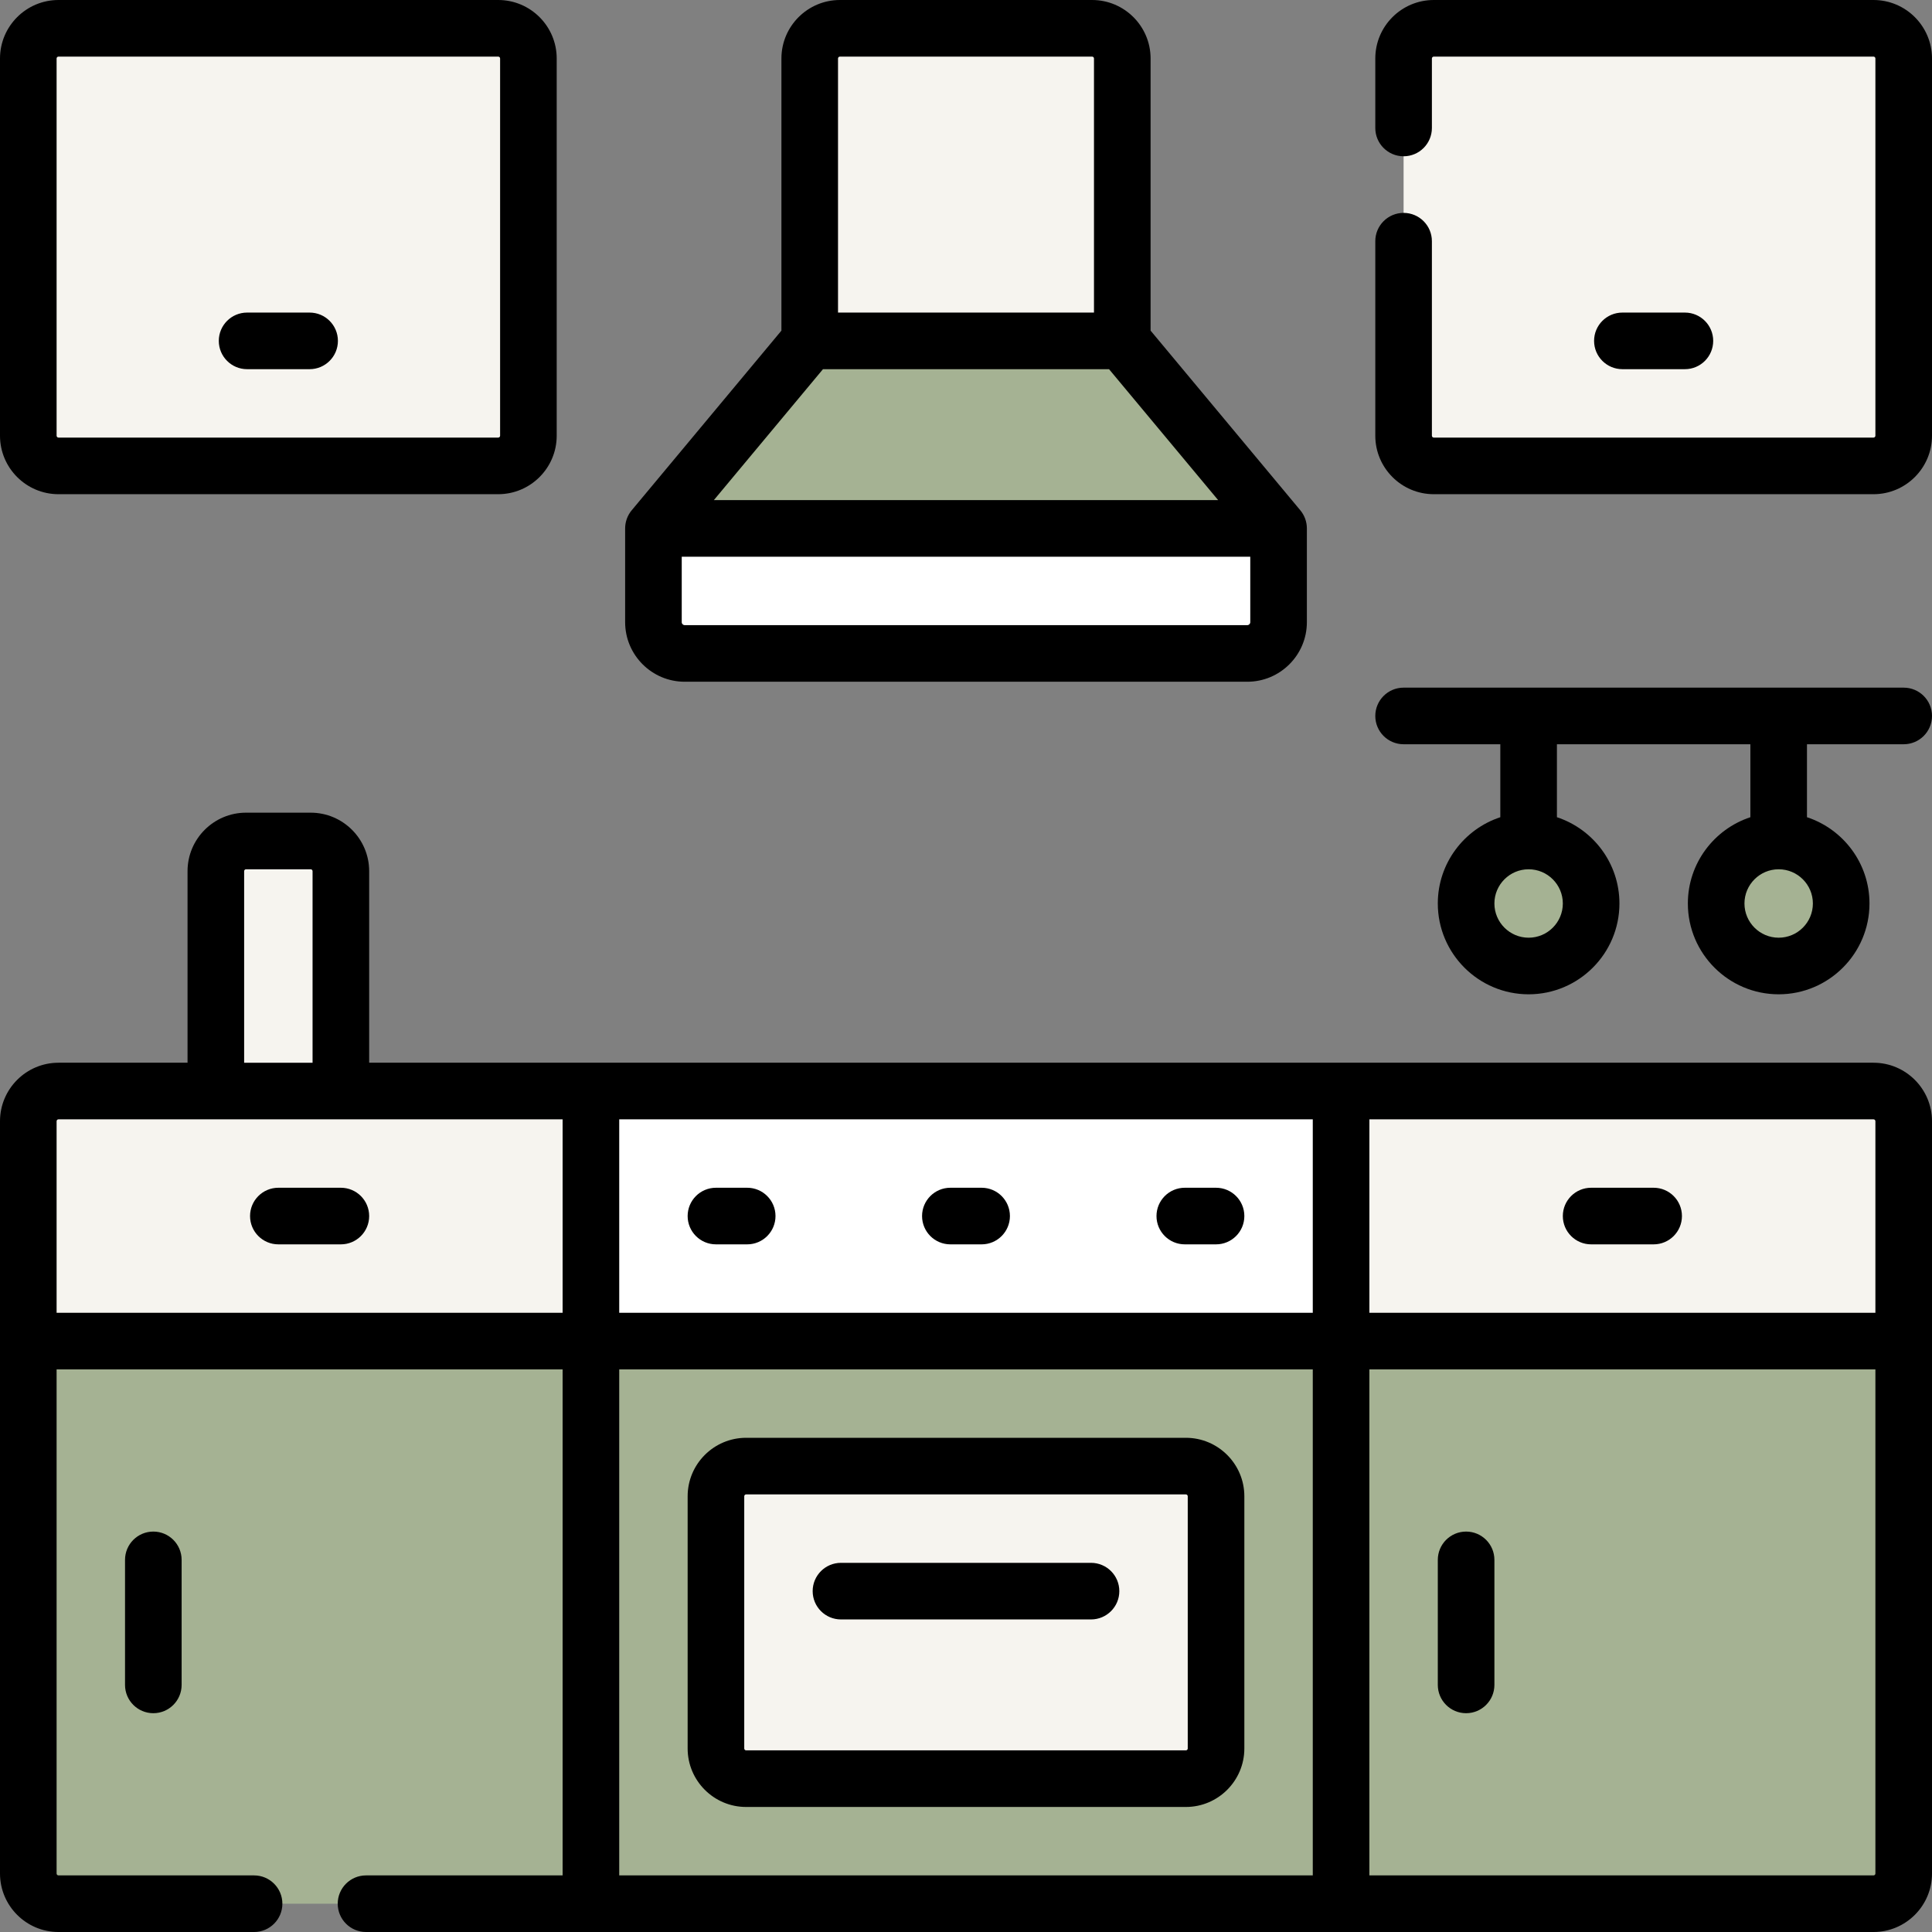
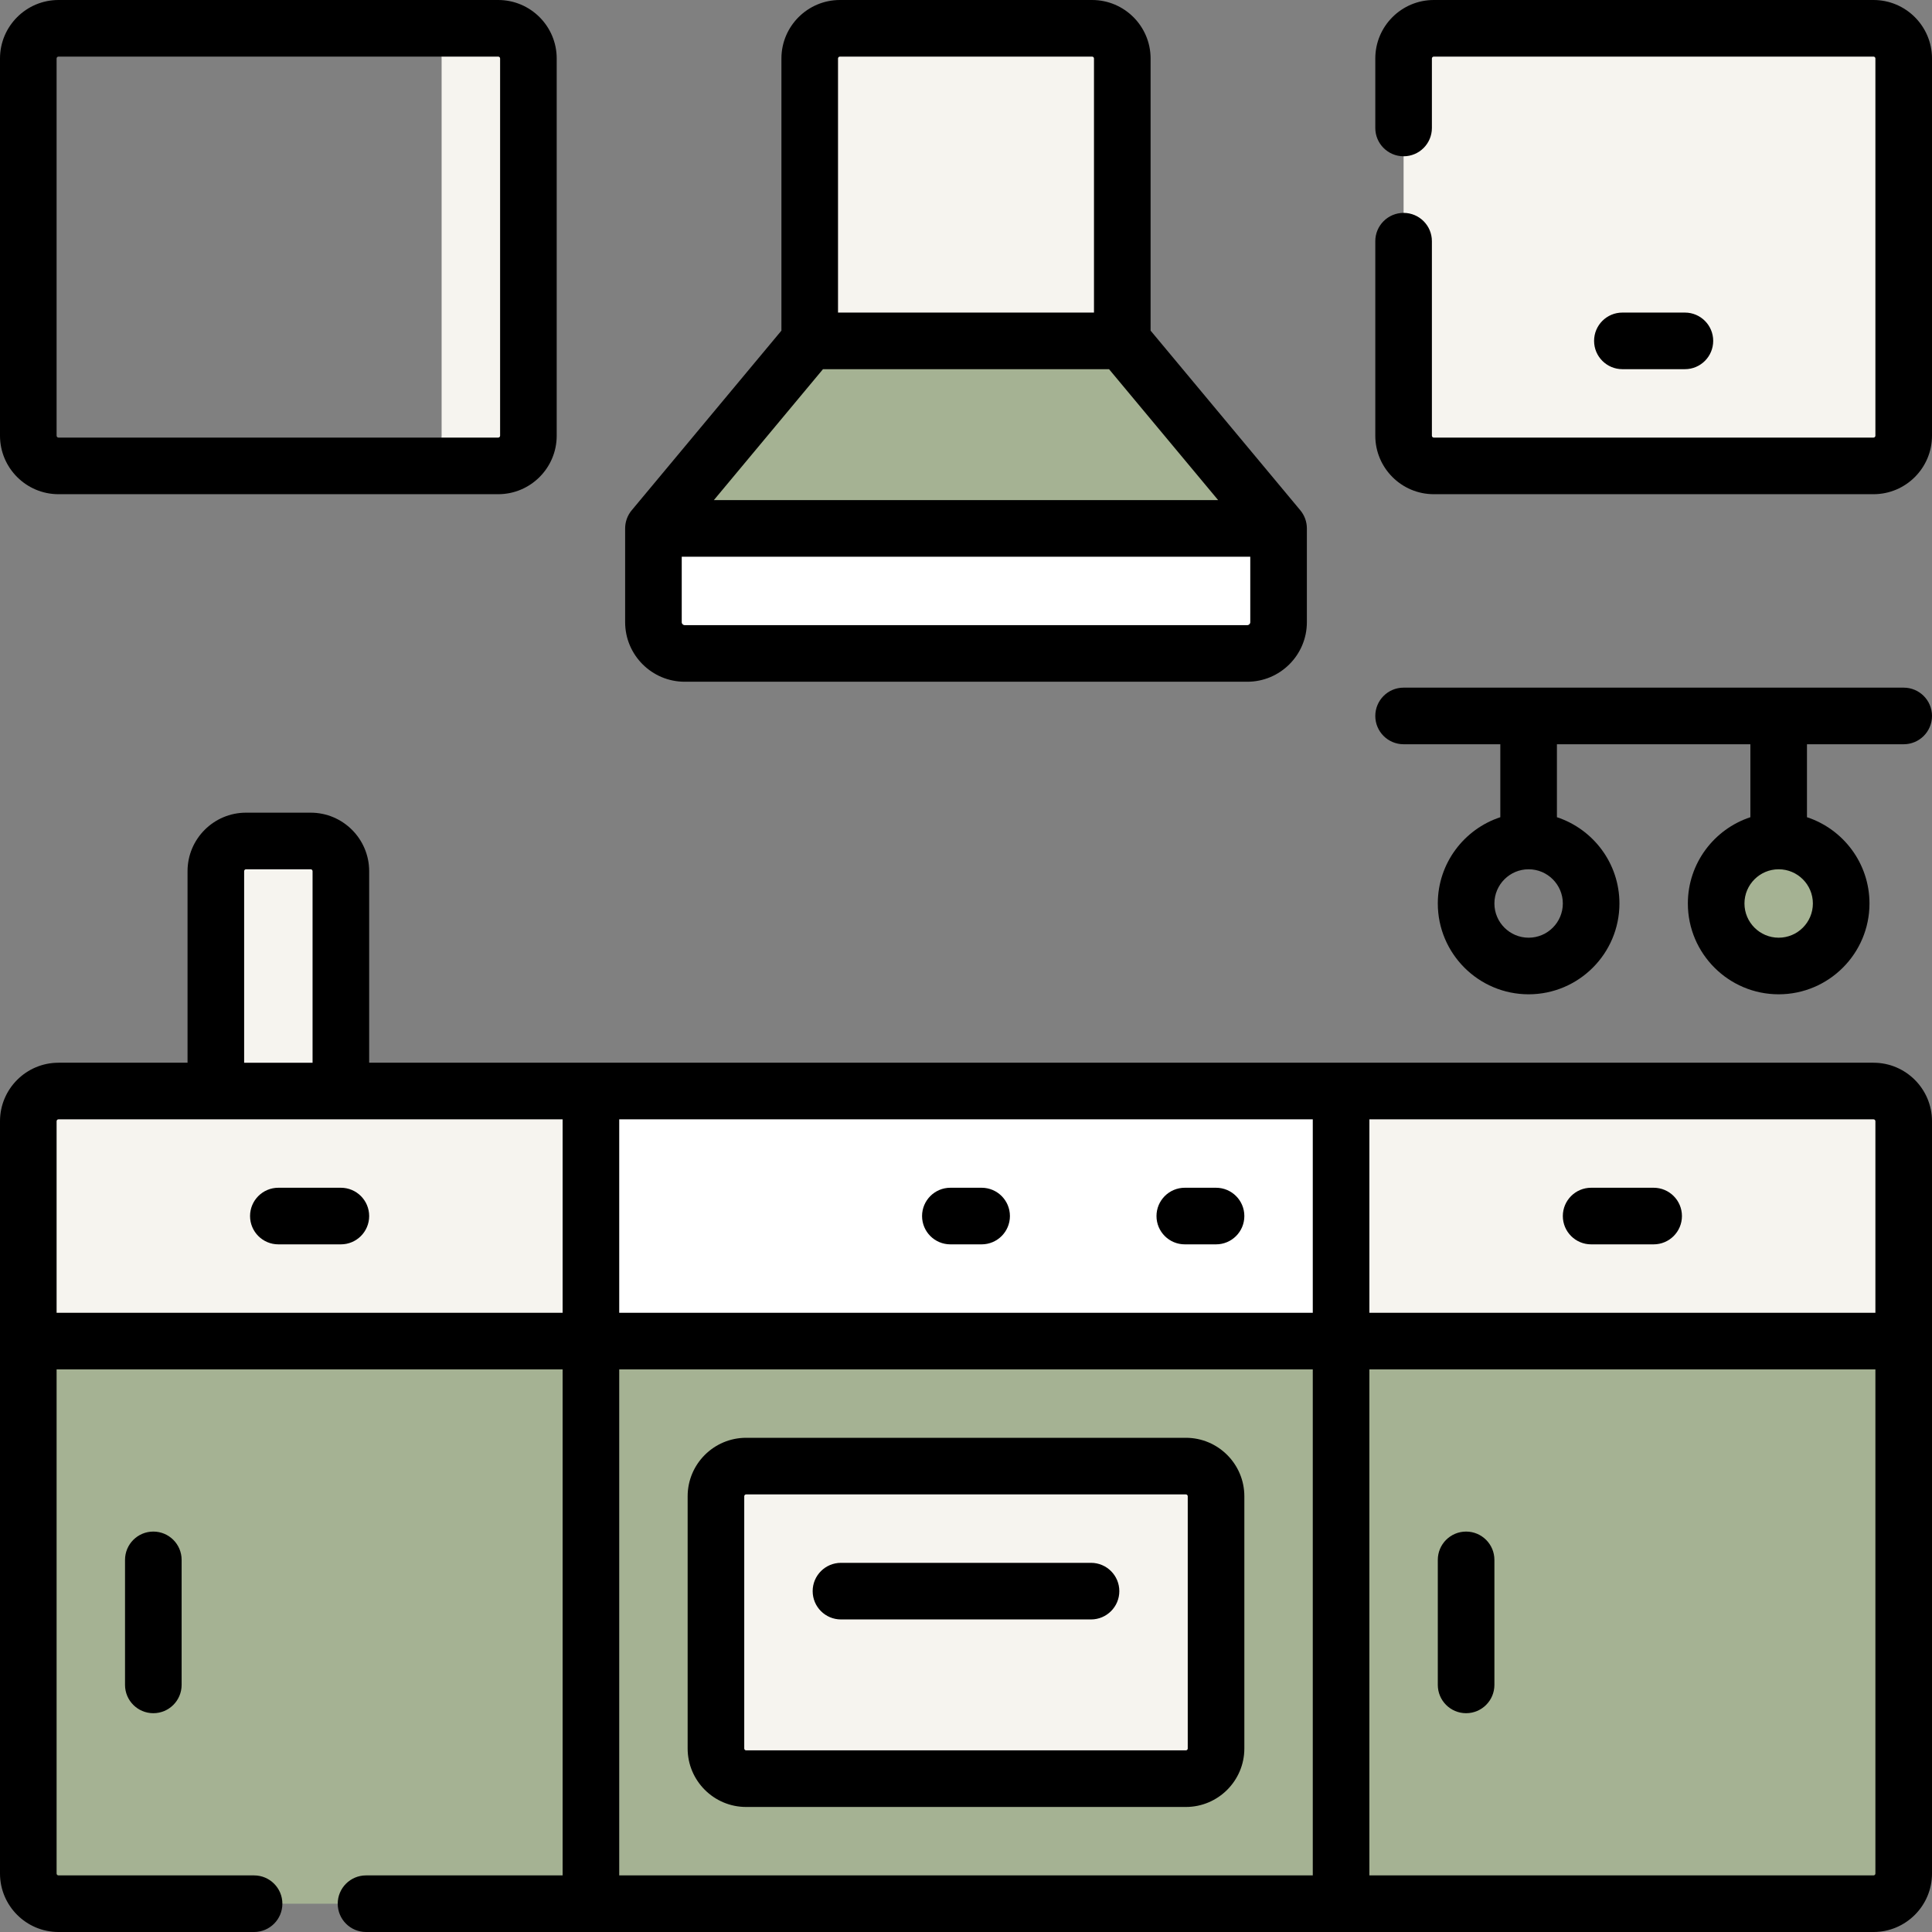
<svg xmlns="http://www.w3.org/2000/svg" width="512" height="512" viewBox="0 0 512 512" fill="none">
  <rect x="0" y="0" width="512" height="512" fill="#808080" stroke="none" />
  <g clip-path="url(#clip0_389_76)">
    <path d="M90.333 296.634H57.2V230.867C57.2 226.449 60.782 222.867 65.2 222.867H82.333C86.751 222.867 90.333 226.449 90.333 230.867V296.634Z" fill="#F6F4EF" />
    <path d="M297.419 101H214.586V15.5C214.586 11.082 218.168 7.5 222.586 7.5H289.419C293.837 7.5 297.419 11.082 297.419 15.5V101Z" fill="#F6F4EF" />
    <path d="M289.418 7.5H266.418C270.836 7.5 274.418 11.082 274.418 15.5V101H297.418V15.5C297.418 11.082 293.836 7.5 289.418 7.5Z" fill="#F6F4EF" />
    <path d="M338.834 141.332V140.032L297.418 90.332H214.584L173.168 140.032V141.332H338.834Z" fill="#A5B293" />
    <path d="M297.418 90.332H274.418L315.834 140.032V141.332H338.834V140.032L297.418 90.332Z" fill="#A5B293" />
    <path d="M338.834 140.031V164.881C338.834 169.456 335.126 173.164 330.551 173.164H181.451C176.876 173.164 173.168 169.455 173.168 164.881V140.031H338.834Z" fill="white" />
    <path d="M315.842 140.031V164.881C315.842 169.456 312.133 173.164 307.559 173.164H330.551C335.126 173.164 338.834 169.455 338.834 164.881V140.031H315.842Z" fill="white" />
    <path d="M147.533 289.133H364.467V358H147.533V289.133Z" fill="white" />
    <path d="M147.533 355.398H364.467V504.498H147.533V355.398Z" fill="#A5B293" />
    <path d="M314.266 471.368H197.732C193.314 471.368 189.732 467.786 189.732 463.368V396.535C189.732 392.117 193.314 388.535 197.732 388.535H314.265C318.683 388.535 322.265 392.117 322.265 396.535V463.368C322.266 467.786 318.684 471.368 314.266 471.368Z" fill="#F6F4EF" />
    <path d="M355.4 504.499H496.5C500.918 504.499 504.5 500.917 504.5 496.499V352.332H355.4V504.499Z" fill="#A5B293" />
    <path d="M481.617 352.332V496.499C481.617 500.917 478.035 504.499 473.617 504.499H496.5C500.918 504.499 504.5 500.917 504.5 496.499V352.332H481.617Z" fill="#A5B293" />
    <path d="M355.4 355.4H504.5V297.133C504.5 292.715 500.918 289.133 496.5 289.133H355.4V355.4Z" fill="#F6F4EF" />
    <path d="M496.5 289.133H473.617C478.035 289.133 481.617 292.715 481.617 297.133V355.4H504.5V297.133C504.5 292.715 500.918 289.133 496.5 289.133Z" fill="#F6F4EF" />
    <path d="M156.6 504.499H15.5C11.082 504.499 7.5 500.917 7.5 496.499V352.332H156.6V504.499Z" fill="#A5B293" />
    <path d="M156.6 355.4H7.5V297.133C7.5 292.715 11.082 289.133 15.5 289.133H156.6V355.4Z" fill="#F6F4EF" />
    <path d="M379.967 7.5H496.5C500.918 7.5 504.5 11.082 504.5 15.5V115.467C504.5 119.885 500.918 123.467 496.5 123.467H379.967C375.549 123.467 371.967 119.885 371.967 115.467V15.5C371.967 11.082 375.548 7.5 379.967 7.5Z" fill="#F6F4EF" />
    <path d="M496.5 7.5H473.5C477.918 7.5 481.5 11.082 481.5 15.5V115.467C481.5 119.885 477.918 123.467 473.5 123.467H496.5C500.918 123.467 504.5 119.885 504.5 115.467V15.5C504.5 11.082 500.918 7.5 496.5 7.5Z" fill="#F6F4EF" />
-     <path d="M15.5 7.5H132.033C136.451 7.5 140.033 11.082 140.033 15.5V115.467C140.033 119.885 136.451 123.467 132.033 123.467H15.5C11.082 123.467 7.5 119.885 7.5 115.467V15.5C7.5 11.082 11.082 7.5 15.5 7.5Z" fill="#F6F4EF" />
    <path d="M132.033 7.5H109.033C113.451 7.5 117.033 11.082 117.033 15.5V115.467C117.033 119.885 113.451 123.467 109.033 123.467H132.033C136.451 123.467 140.033 119.885 140.033 115.467V15.5C140.033 11.082 136.452 7.5 132.033 7.5Z" fill="#F6F4EF" />
-     <path d="M408.406 255.639C417.372 253.819 423.165 245.074 421.344 236.107C419.524 227.14 410.779 221.347 401.812 223.168C392.845 224.989 387.052 233.734 388.873 242.701C390.694 251.667 399.439 257.46 408.406 255.639Z" fill="#A5B293" />
    <path d="M482.096 251.907C489.04 245.95 489.841 235.492 483.885 228.547C477.929 221.602 467.47 220.801 460.526 226.758C453.581 232.714 452.78 243.173 458.736 250.117C464.693 257.062 475.151 257.863 482.096 251.907Z" fill="#A5B293" />
    <path d="M181.451 180.667H330.551C339.254 180.667 346.335 173.587 346.335 164.884V140.034C346.335 138.28 345.72 136.581 344.597 135.233L304.918 87.619V15.5C304.918 6.953 297.965 0 289.418 0H222.585C214.038 0 207.085 6.953 207.085 15.5V87.618L167.406 135.232C166.283 136.58 165.668 138.279 165.668 140.033V164.883C165.667 173.586 172.748 180.667 181.451 180.667ZM330.551 165.667H181.451C181.019 165.667 180.667 165.315 180.667 164.884V147.534H331.334V164.884C331.334 165.315 330.983 165.667 330.551 165.667ZM218.097 97.834H293.906L322.822 132.534H189.18L218.097 97.834ZM222.084 15.5C222.084 15.224 222.308 15 222.584 15H289.417C289.693 15 289.917 15.224 289.917 15.5V82.834H222.084V15.5Z" fill="black" />
    <path d="M314.266 381.031H197.732C189.185 381.031 182.232 387.984 182.232 396.531V463.365C182.232 471.912 189.185 478.865 197.732 478.865H314.265C322.812 478.865 329.765 471.912 329.765 463.365V396.531C329.766 387.984 322.812 381.031 314.266 381.031ZM314.766 463.365C314.766 463.641 314.542 463.865 314.266 463.865H197.732C197.456 463.865 197.232 463.641 197.232 463.365V396.531C197.232 396.255 197.456 396.031 197.732 396.031H314.265C314.541 396.031 314.765 396.255 314.765 396.531V463.365H314.766Z" fill="black" />
-     <path d="M189.732 329.766H198.015C202.157 329.766 205.515 326.408 205.515 322.266C205.515 318.124 202.157 314.766 198.015 314.766H189.732C185.59 314.766 182.232 318.124 182.232 322.266C182.232 326.408 185.59 329.766 189.732 329.766Z" fill="black" />
    <path d="M251.857 329.766H260.14C264.282 329.766 267.64 326.408 267.64 322.266C267.64 318.124 264.282 314.766 260.14 314.766H251.857C247.715 314.766 244.357 318.124 244.357 322.266C244.357 326.408 247.715 329.766 251.857 329.766Z" fill="black" />
    <path d="M313.982 329.766H322.265C326.407 329.766 329.765 326.408 329.765 322.266C329.765 318.124 326.407 314.766 322.265 314.766H313.982C309.84 314.766 306.482 318.124 306.482 322.266C306.482 326.408 309.84 329.766 313.982 329.766Z" fill="black" />
    <path d="M289.132 414.168H222.865C218.723 414.168 215.365 417.526 215.365 421.668C215.365 425.81 218.723 429.168 222.865 429.168H289.132C293.274 429.168 296.632 425.81 296.632 421.668C296.632 417.525 293.274 414.168 289.132 414.168Z" fill="black" />
    <path d="M90.333 314.766H73.767C69.625 314.766 66.267 318.124 66.267 322.266C66.267 326.408 69.625 329.766 73.767 329.766H90.334C94.476 329.766 97.834 326.408 97.834 322.266C97.833 318.124 94.476 314.766 90.333 314.766Z" fill="black" />
    <path d="M33.133 413.383V446.516C33.133 450.658 36.491 454.016 40.633 454.016C44.775 454.016 48.133 450.658 48.133 446.516V413.383C48.133 409.241 44.775 405.883 40.633 405.883C36.491 405.883 33.133 409.241 33.133 413.383Z" fill="black" />
    <path d="M496.5 281.634H97.833V230.867C97.833 222.32 90.88 215.367 82.333 215.367H65.2C56.653 215.367 49.7 222.32 49.7 230.867V281.634H15.5C6.953 281.634 0 288.587 0 297.134V355.401V496.501C0 505.048 6.953 512.001 15.5 512.001H67.333C71.475 512.001 74.833 508.643 74.833 504.501C74.833 500.359 71.475 497.001 67.333 497.001H15.5C15.224 497.001 15 496.777 15 496.501V362.901H149.1V497.001H97C92.858 497.001 89.5 500.359 89.5 504.501C89.5 508.643 92.858 512.001 97 512.001H496.5C505.047 512.001 512 505.048 512 496.501V355.401V297.134C512 288.587 505.047 281.634 496.5 281.634ZM497 297.134V347.901H362.9V296.634H496.5C496.776 296.634 497 296.858 497 297.134ZM347.9 347.901H164.1V296.634H347.9V347.901ZM64.7 230.868C64.7 230.592 64.924 230.368 65.2 230.368H82.333C82.609 230.368 82.833 230.592 82.833 230.868V281.635H64.7V230.868ZM15 347.901V297.134C15 296.858 15.224 296.634 15.5 296.634H149.1V347.901H15ZM164.1 362.901H347.9V497.001H164.1V362.901ZM497 496.501C497 496.777 496.776 497.001 496.5 497.001H362.9V362.901H497V496.501Z" fill="black" />
    <path d="M421.666 329.766H438.233C442.375 329.766 445.733 326.408 445.733 322.266C445.733 318.124 442.375 314.766 438.233 314.766H421.666C417.524 314.766 414.166 318.124 414.166 322.266C414.166 326.408 417.524 329.766 421.666 329.766Z" fill="black" />
    <path d="M388.533 454.016C392.675 454.016 396.033 450.658 396.033 446.516V413.383C396.033 409.241 392.675 405.883 388.533 405.883C384.391 405.883 381.033 409.241 381.033 413.383V446.516C381.033 450.658 384.391 454.016 388.533 454.016Z" fill="black" />
    <path d="M15.5 130.967H132.033C140.58 130.967 147.533 124.014 147.533 115.467V15.5C147.533 6.953 140.58 0 132.033 0H15.5C6.953 0 0 6.953 0 15.5V115.467C0 124.014 6.953 130.967 15.5 130.967ZM15 15.5C15 15.224 15.224 15 15.5 15H132.033C132.309 15 132.533 15.224 132.533 15.5V115.467C132.533 115.743 132.309 115.967 132.033 115.967H15.5C15.224 115.967 15 115.743 15 115.467V15.5Z" fill="black" />
-     <path d="M65.483 97.836H82.05C86.192 97.836 89.55 94.478 89.55 90.336C89.55 86.194 86.192 82.836 82.05 82.836H65.483C61.341 82.836 57.983 86.194 57.983 90.336C57.983 94.478 61.341 97.836 65.483 97.836Z" fill="black" />
    <path d="M496.5 0H379.967C371.42 0 364.467 6.953 364.467 15.5V33.917C364.467 38.059 367.825 41.417 371.967 41.417C376.109 41.417 379.467 38.059 379.467 33.917V15.5C379.467 15.224 379.691 15 379.967 15H496.5C496.776 15 497 15.224 497 15.5V115.467C497 115.743 496.776 115.967 496.5 115.967H379.967C379.691 115.967 379.467 115.743 379.467 115.467V63.917C379.467 59.775 376.109 56.417 371.967 56.417C367.825 56.417 364.467 59.775 364.467 63.917V115.467C364.467 124.014 371.42 130.967 379.967 130.967H496.5C505.047 130.967 512 124.014 512 115.467V15.5C512 6.953 505.047 0 496.5 0Z" fill="black" />
    <path d="M446.516 97.836C450.658 97.836 454.016 94.478 454.016 90.336C454.016 86.194 450.658 82.836 446.516 82.836H429.949C425.807 82.836 422.449 86.194 422.449 90.336C422.449 94.478 425.807 97.836 429.949 97.836H446.516Z" fill="black" />
    <path d="M504.5 182.234H371.967C367.825 182.234 364.467 185.592 364.467 189.734C364.467 193.876 367.825 197.234 371.967 197.234H397.6V216.57C387.992 219.73 381.033 228.782 381.033 239.433C381.033 252.703 391.829 263.5 405.1 263.5C418.37 263.5 429.166 252.704 429.166 239.433C429.166 228.781 422.207 219.729 412.6 216.57V197.234H463.867V216.57C454.259 219.73 447.3 228.782 447.3 239.433C447.3 252.703 458.096 263.5 471.367 263.5C484.637 263.5 495.433 252.704 495.433 239.433C495.433 228.781 488.474 219.729 478.867 216.57V197.234H504.5C508.642 197.234 512 193.876 512 189.734C512 185.592 508.642 182.234 504.5 182.234ZM405.1 248.501C400.1 248.501 396.033 244.434 396.033 239.434C396.033 234.435 400.1 230.368 405.1 230.368C410.099 230.368 414.166 234.435 414.166 239.434C414.166 244.434 410.099 248.501 405.1 248.501ZM471.367 248.501C466.368 248.501 462.3 244.434 462.3 239.434C462.3 234.435 466.367 230.368 471.367 230.368C476.366 230.368 480.433 234.435 480.433 239.434C480.433 244.434 476.366 248.501 471.367 248.501Z" fill="black" />
  </g>
  <defs>
    <clipPath id="clip0_389_76">
      <rect width="512" height="512" fill="white" />
    </clipPath>
  </defs>
</svg>